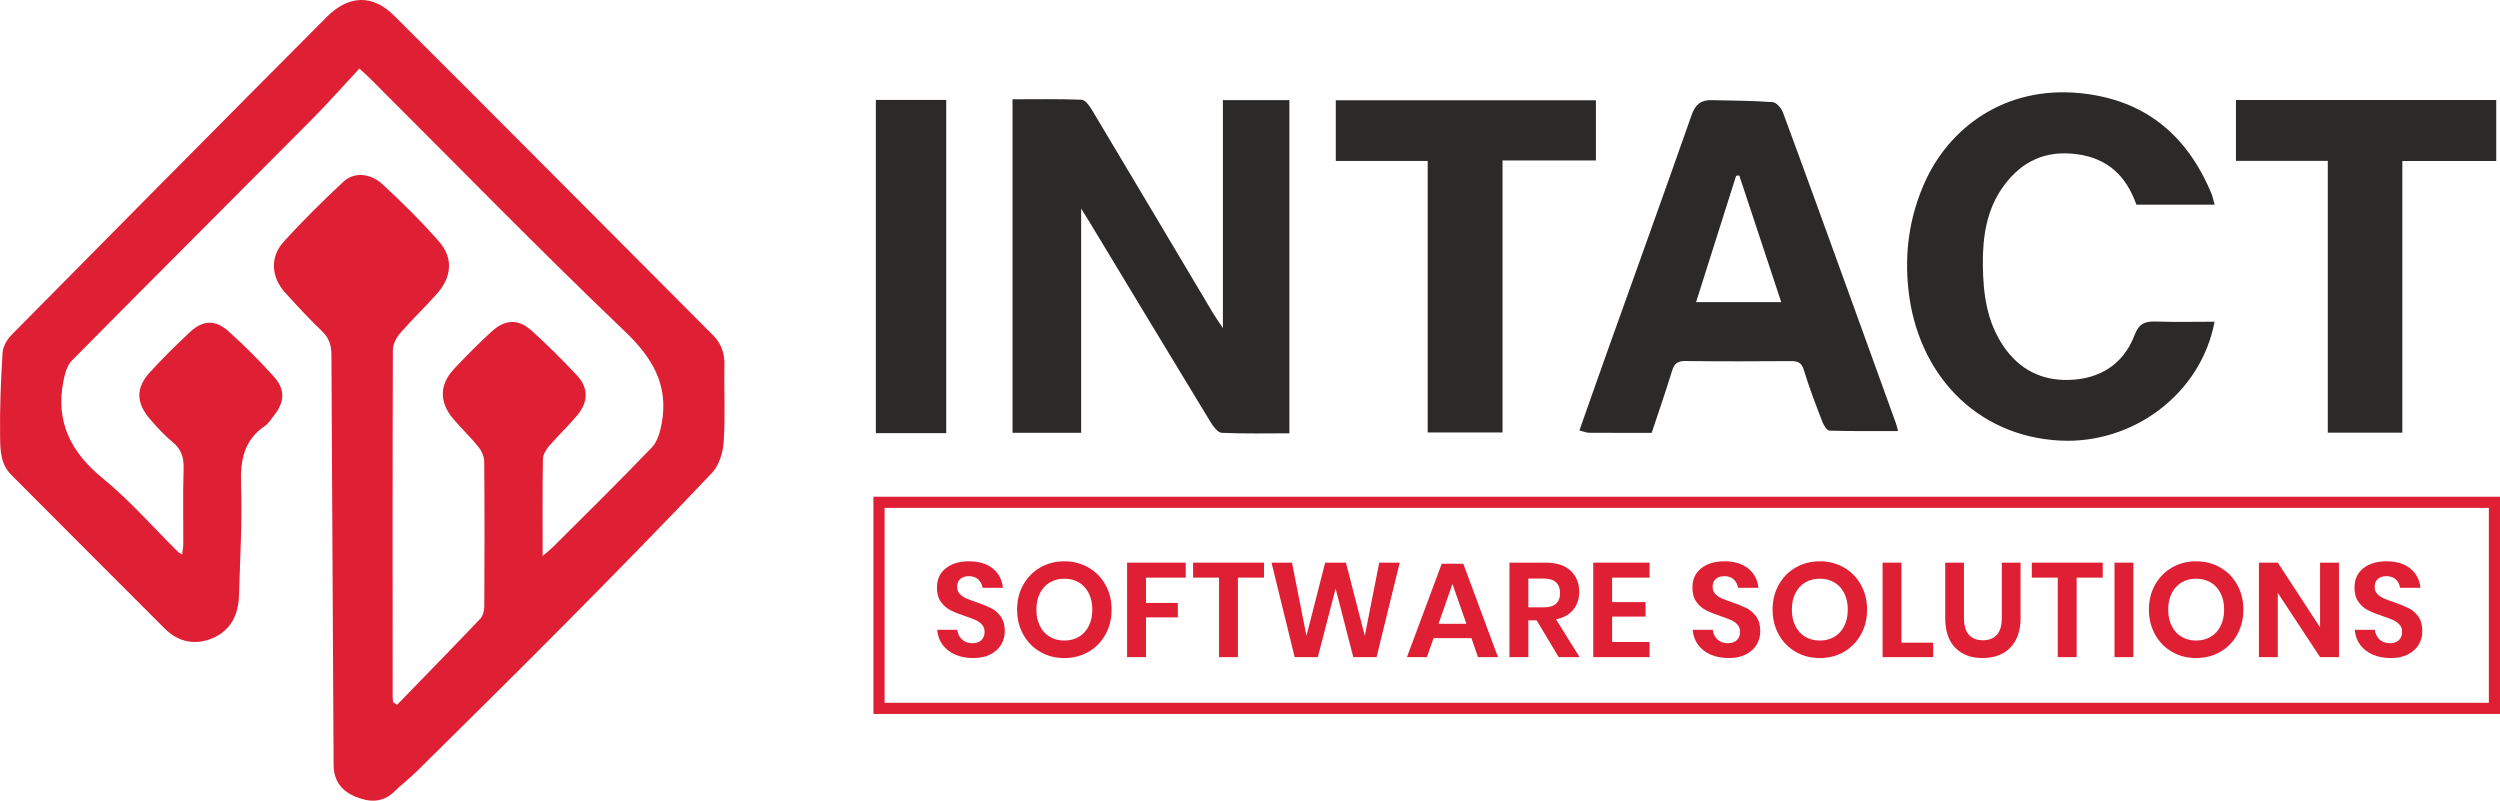
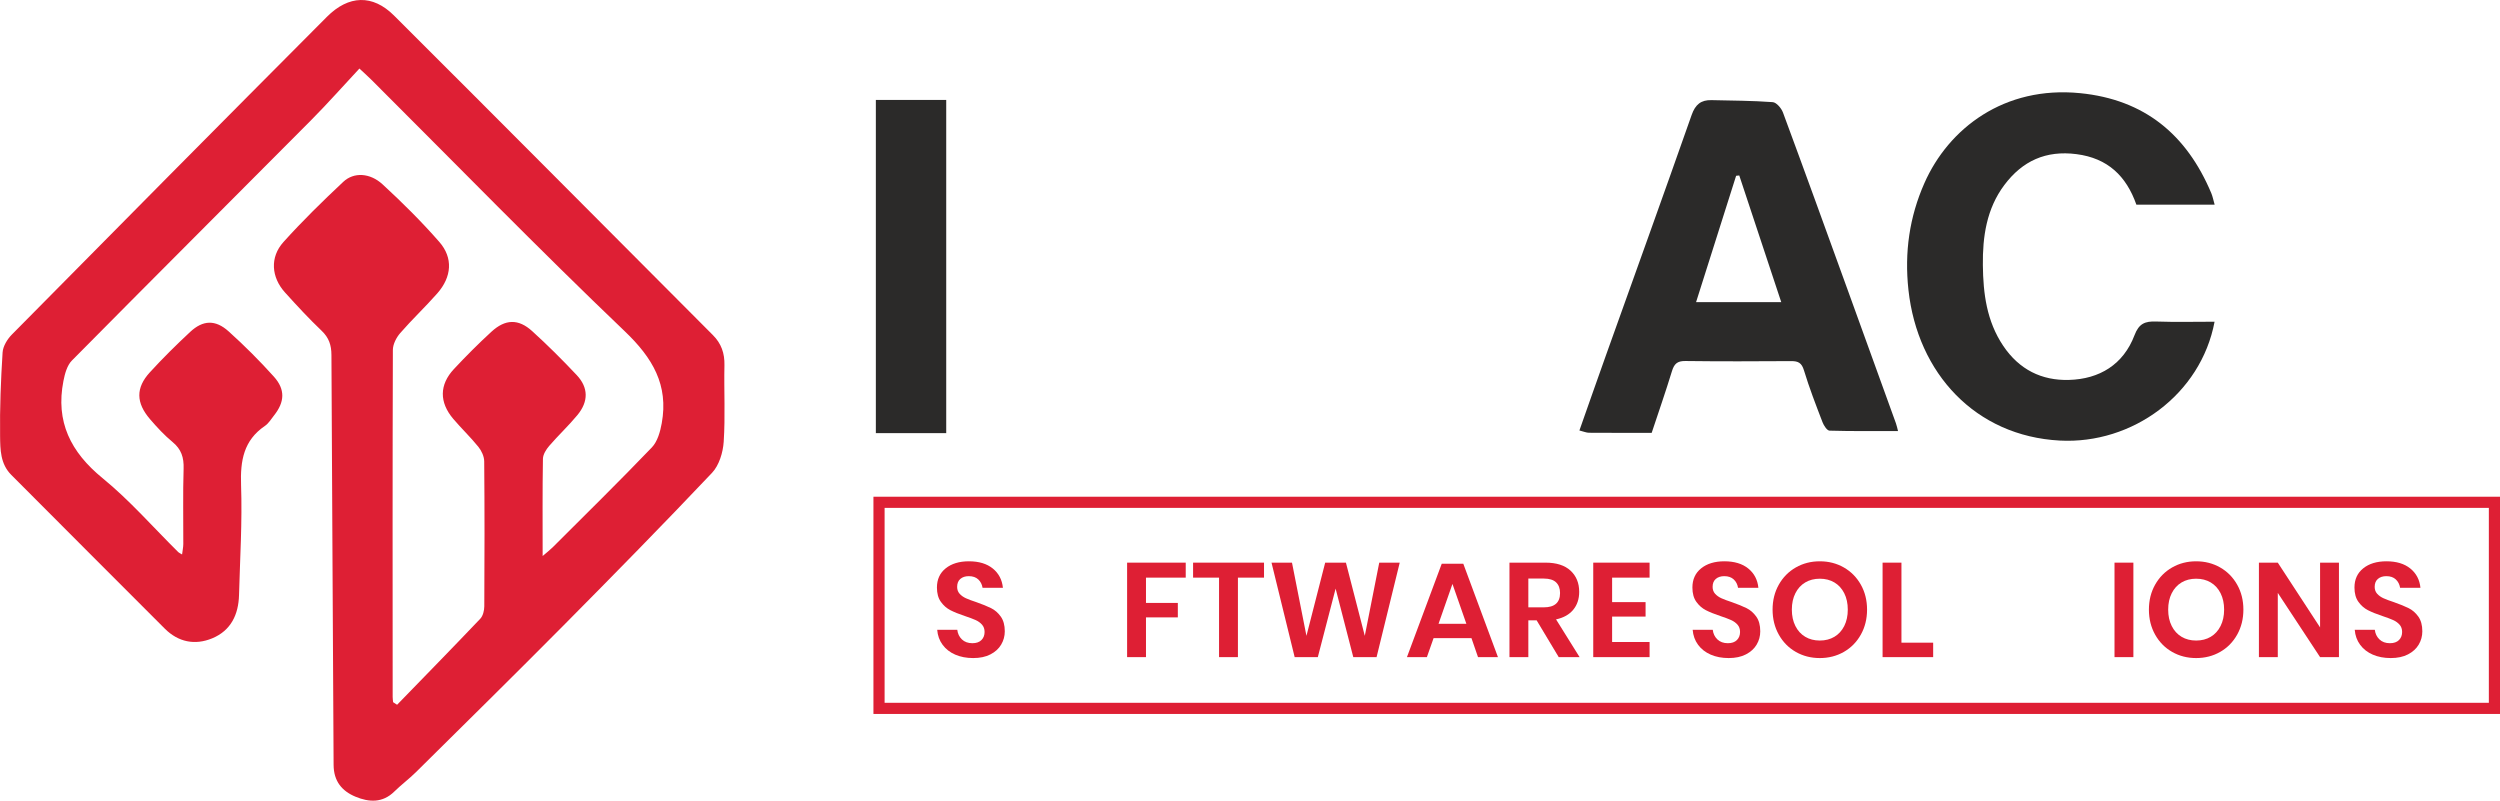
<svg xmlns="http://www.w3.org/2000/svg" xml:space="preserve" width="75.33mm" height="24.126mm" version="1.1" style="shape-rendering:geometricPrecision; text-rendering:geometricPrecision; image-rendering:optimizeQuality; fill-rule:evenodd; clip-rule:evenodd" viewBox="0 0 7077.55 2266.73">
  <defs>
    <style type="text/css">
   
    .str0 {stroke:#DE1F34;stroke-width:31.58;stroke-miterlimit:10}
    .fil2 {fill:none;fill-rule:nonzero}
    .fil1 {fill:#2B2A29;fill-rule:nonzero}
    .fil0 {fill:#DE1F34;fill-rule:nonzero}
   
  </style>
  </defs>
  <g id="Layer_x0020_1">
    <path class="fil0" d="M1124.16 1995.23c78.66,-81.01 157.66,-161.69 235.46,-243.52 7.76,-8.17 11.37,-23.34 11.43,-35.3 0.77,-136.8 0.97,-273.61 -0.25,-410.4 -0.11,-13.87 -7.55,-29.93 -16.51,-41.01 -22.26,-27.57 -48.17,-52.14 -71.12,-79.19 -39.81,-46.87 -39.59,-96.58 1.87,-141 34.08,-36.48 69.45,-71.93 106.22,-105.69 39.24,-36 76.28,-37.08 115.25,-1.77 43.76,39.67 85.73,81.53 126.21,124.57 33.32,35.45 33.65,74.71 2,113.08 -25.06,30.36 -54.13,57.4 -79.83,87.26 -8.7,10.07 -17.64,24.23 -17.84,36.68 -1.52,89.32 -0.82,178.69 -0.82,275.15 12.37,-10.66 20.93,-17.15 28.45,-24.66 94,-93.89 188.84,-186.95 280.75,-282.82 15.98,-16.7 23.69,-44.6 28.01,-68.62 19.5,-108.08 -25.66,-184.6 -104.74,-260.14 -243.42,-232.54 -478.49,-473.76 -716.86,-711.58 -8.22,-8.2 -16.92,-15.92 -34.33,-32.24 -46.47,49.81 -90.67,99.83 -137.65,147.09 -225.31,226.71 -451.65,452.39 -676.4,679.64 -13.6,13.75 -19.92,37.39 -23.88,57.57 -22.73,115.42 20.36,201.51 110.84,275.42 77.06,62.95 143.28,139.16 214.37,209.44 1.8,1.79 4.43,2.75 10.64,6.51 1.35,-11.16 3.43,-20.47 3.47,-29.78 0.28,-71.04 -1.38,-142.11 0.86,-213.09 1.01,-31.43 -6.26,-54.86 -31.09,-75.33 -23.2,-19.14 -44.01,-41.61 -63.7,-64.49 -40.17,-46.65 -41.09,-88.8 -0.82,-132.88 36.35,-39.76 74.79,-77.78 114.22,-114.49 36.23,-33.72 71.38,-35.2 108.8,-1.53 44.85,40.35 87.76,83.24 128.1,128.11 32.86,36.54 30.7,71.82 0.49,109.89 -8.17,10.28 -15.32,22.51 -25.81,29.64 -60.36,41.05 -69.9,98.47 -67.52,167.36 3.59,103.64 -2.97,207.65 -5.77,311.49 -1.48,55.24 -22.96,100.5 -75.83,122.46 -49.05,20.38 -96.18,10.64 -134.07,-27.1 -145.36,-144.77 -289.74,-290.51 -434.84,-435.53 -31.27,-31.25 -31.19,-72.21 -31.7,-110.41 -1.05,-78.74 2.13,-157.65 7.09,-236.26 1.1,-17.5 13.3,-37.5 26.23,-50.6 296.67,-300.37 593.75,-600.33 891.75,-899.38 61.65,-61.9 129.61,-64.12 190.04,-3.89 301.78,300.8 601.99,603.17 902.93,904.82 23.77,23.82 33.35,51.31 32.62,85.09 -1.57,72.32 2.66,144.89 -2.1,216.92 -1.99,30.28 -13.02,66.75 -33.09,87.96 -138.29,146.11 -279.28,289.67 -420.93,432.54 -137.99,139.16 -277.68,276.63 -416.98,414.5 -19.59,19.39 -41.97,35.96 -61.62,55.27 -33.2,32.65 -71.57,30.31 -109.45,14.62 -38.69,-16.01 -62.12,-43.96 -62.32,-90.29 -1.61,-386.7 -4.66,-773.37 -6.13,-1160.06 -0.09,-28.49 -7.13,-49.23 -27.96,-69.07 -36.13,-34.43 -70.13,-71.23 -103.6,-108.3 -38.8,-43 -43.08,-99.57 -4.37,-142.59 53.54,-59.51 111.01,-115.74 169.43,-170.54 29.84,-27.98 75.52,-25.74 111.41,7.28 55.99,51.52 110.29,105.44 160.35,162.68 39.82,45.51 35.38,99.26 -5.64,145.89 -33.85,38.48 -71.39,73.74 -104.97,112.42 -10.96,12.64 -20.7,31.58 -20.75,47.66 -1.11,327.54 -0.71,655.07 -0.56,982.62 0,4.88 0.81,9.74 1.24,14.61 3.78,2.44 7.55,4.88 11.33,7.32z" />
    <g id="_2346088699888">
-       <path class="fil1" d="M3060.73 590.41c0,218.76 0,425.67 0,634.81 -65.88,0 -128.46,0 -194.27,0 0,-312.69 0,-626.06 0,-944.19 64.88,0 130.21,-1.19 195.39,1.26 9.97,0.39 21.83,16.11 28.53,27.31 114.7,191.64 228.7,383.71 342.97,575.61 7.1,11.9 15.22,23.22 28.72,43.68 0,-221.17 0,-431.91 0,-645.34 64.33,0 125.21,0 188.24,0 0,313.38 0,625.87 0,943.16 -63.69,0 -127.62,1.47 -191.37,-1.41 -11.1,-0.51 -24.11,-17.74 -31.59,-30.07 -114.78,-188.64 -228.78,-377.78 -342.97,-566.78 -5.69,-9.42 -11.63,-18.7 -23.66,-38.03z" />
      <path class="fil1" d="M5042.73 855.32c-40.41,-121.91 -79.64,-240.27 -118.85,-358.6 -2.97,0.3 -5.93,0.62 -8.9,0.93 -37.46,118.22 -74.92,236.44 -113.35,357.67 81.7,0 158.63,0 241.1,0zm-366.77 370.08c-61.8,0 -119.6,0.21 -177.41,-0.24 -7.52,-0.06 -15.02,-3.46 -27.22,-6.46 25.65,-72.7 50.27,-143.27 75.43,-213.64 80.91,-226.49 162.58,-452.7 242.32,-679.59 10.41,-29.6 26.46,-42.72 56.16,-42 57.82,1.41 115.75,1.43 173.36,5.69 10.58,0.79 24.54,17.22 29.03,29.36 61.88,167.11 122.43,334.7 183.19,502.22 45.67,125.91 91.22,251.86 136.69,377.85 2.51,6.98 3.88,14.37 5.82,21.69 -66.25,0 -130.13,0.76 -193.92,-1.09 -6.97,-0.21 -16.17,-14.45 -19.8,-23.9 -18.63,-48.59 -37.53,-97.21 -52.58,-146.96 -6.39,-21.13 -16.31,-26.15 -36.01,-26.02 -99.99,0.62 -199.97,1.04 -299.93,-0.28 -22.87,-0.3 -31.5,8.31 -37.79,28.86 -17.83,58.33 -37.93,115.98 -57.34,174.51z" />
      <path class="fil1" d="M6269.63 579.33c-76.32,0 -148.51,0 -221.52,0 -28.64,-81.15 -81,-131.46 -169.3,-142.92 -86.89,-11.27 -153.36,19.18 -204.52,87.41 -50.44,67.29 -61.65,146.44 -60.76,226.83 0.85,79.95 10.6,158.43 57.6,228.4 45.23,67.36 108.93,98.69 186.09,96.53 86.34,-2.41 154.12,-43.35 185.75,-126.95 12.5,-33.02 30.22,-39.48 61.11,-38.38 55.01,1.95 110.13,0.55 165.39,0.55 -38.64,205.68 -232.7,347.44 -438.32,336.45 -238.32,-12.74 -402.65,-189.96 -428.35,-426.6 -11.57,-106.44 2.89,-206.45 45.16,-302.15 68.71,-155.58 226.38,-276 440.75,-254.77 182.85,18.12 301.87,117.63 371.44,283.08 3.96,9.45 5.84,19.79 9.5,32.51z" />
-       <path class="fil1" d="M7066.92 455.7c-88.06,0 -175.39,0 -265.86,0 0,257.81 0,512.28 0,769.14 -70.87,0 -138.55,0 -211.05,0 0,-255.6 0,-511.08 0,-769.37 -88.45,0 -172.17,0 -259.94,0 0,-58.45 0,-114.24 0,-172.36 242.57,0 488.08,0 736.85,0 0,55.68 0,112.42 0,172.58z" />
-       <path class="fil1" d="M4041.81 455.61c-89.52,0 -173.48,0 -260.18,0 0,-56.71 0,-112.68 0,-171.73 243.91,0 488.88,0 736.43,0 0,55.31 0,111.1 0,170.44 -86.94,0 -174.07,0 -264.35,0 0,257.98 0,512.48 0,769.98 -71.75,0 -140.31,0 -211.9,0 0,-255.95 0,-510.35 0,-768.69z" />
+       <path class="fil1" d="M7066.92 455.7z" />
      <path class="fil1" d="M2678.77 1226.27c-67.98,0 -132.19,0 -199.22,0 0,-314.58 0,-627.96 0,-943.39 65.97,0 131.17,0 199.22,0 0,313.5 0,626.86 0,943.39z" />
      <polygon class="fil2 str0" points="7061.76,2005.42 2488.52,2005.42 2488.52,1422.02 7061.76,1422.02 " />
      <path class="fil0" d="M2834.35 1824.91c-6.82,11.5 -16.92,20.72 -30.32,27.66 -13.38,6.95 -29.67,10.42 -48.87,10.42 -18.94,0 -35.86,-3.22 -50.77,-9.66 -14.9,-6.44 -26.84,-15.72 -35.8,-27.85 -8.97,-12.12 -14.08,-26.26 -15.35,-42.43l56.84 0c1.26,10.86 5.61,19.88 13.06,27.08 7.45,7.2 17.37,10.8 29.75,10.8 11.11,0 19.64,-2.97 25.58,-8.91 5.93,-5.92 8.9,-13.58 8.9,-22.92 0,-8.33 -2.41,-15.21 -7.21,-20.64 -4.79,-5.43 -10.86,-9.79 -18.17,-13.07 -7.34,-3.29 -17.44,-7.07 -30.33,-11.38 -16.66,-5.54 -30.3,-11.04 -40.92,-16.48 -10.6,-5.42 -19.64,-13.31 -27.08,-23.69 -7.46,-10.33 -11.18,-23.85 -11.18,-40.52 0,-22.98 8.28,-41.11 24.82,-54.37 16.53,-13.27 38.46,-19.91 65.72,-19.91 28.29,0 50.83,6.83 67.65,20.47 16.78,13.63 26.33,31.83 28.6,54.55l-57.59 0c-1.52,-9.58 -5.56,-17.48 -12.12,-23.67 -6.58,-6.19 -15.55,-9.28 -26.91,-9.28 -9.85,0 -17.8,2.59 -23.85,7.77 -6.08,5.18 -9.09,12.67 -9.09,22.53 0,7.84 2.33,14.34 7,19.52 4.67,5.18 10.62,9.4 17.81,12.69 7.19,3.29 16.98,6.94 29.35,10.98 17.18,6.06 31.14,11.73 41.88,17.04 10.74,5.3 19.89,13.27 27.47,23.88 7.58,10.6 11.37,24.49 11.37,41.67 0,13.64 -3.42,26.2 -10.24,37.69z" />
-       <path class="fil0" d="M2971.88 1648.93c-11.88,7.07 -21.16,17.24 -27.85,30.5 -6.69,13.26 -10.03,28.74 -10.03,46.42 0,17.68 3.34,33.15 10.03,46.39 6.69,13.27 15.97,23.44 27.85,30.52 11.88,7.07 25.64,10.61 41.3,10.61 15.66,0 29.43,-3.53 41.29,-10.61 11.88,-7.07 21.16,-17.25 27.85,-30.52 6.69,-13.25 10.04,-28.71 10.04,-46.39 0,-17.68 -3.35,-33.17 -10.04,-46.42 -6.69,-13.26 -15.97,-23.42 -27.85,-30.5 -11.87,-7.07 -25.63,-10.61 -41.29,-10.61 -15.66,0 -29.43,3.54 -41.3,10.61zm109.31 -42.44c20.33,11.63 36.38,27.86 48.12,48.69 11.74,20.84 17.62,44.39 17.62,70.67 0,26.26 -5.87,49.88 -17.62,70.83 -11.74,20.98 -27.79,37.27 -48.12,48.88 -20.33,11.62 -43,17.43 -68,17.43 -25.01,0 -47.68,-5.81 -68,-17.43 -20.34,-11.61 -36.38,-27.9 -48.12,-48.88 -11.74,-20.95 -17.63,-44.57 -17.63,-70.83 0,-26.28 5.88,-49.83 17.63,-70.67 11.74,-20.83 27.78,-37.06 48.12,-48.69 20.32,-11.61 42.99,-17.44 68,-17.44 25,0 47.67,5.83 68,17.44z" />
      <polygon class="fil0" points="3356.82,1592.86 3356.82,1635.29 3244.29,1635.29 3244.29,1706.89 3334.46,1706.89 3334.46,1747.82 3244.29,1747.82 3244.29,1860.34 3190.87,1860.34 3190.87,1592.86 " />
      <polygon class="fil0" points="3578.45,1592.86 3578.45,1635.29 3504.58,1635.29 3504.58,1860.34 3451.15,1860.34 3451.15,1635.29 3377.64,1635.29 3377.64,1592.86 " />
      <polygon class="fil0" points="3962.65,1592.86 3897.1,1860.34 3831.17,1860.34 3781.16,1666.36 3730.77,1860.34 3665.23,1860.34 3599.68,1592.86 3657.64,1592.86 3698.57,1800.1 3751.62,1592.86 3810.34,1592.86 3863.76,1800.1 3904.67,1592.86 " />
      <path class="fil0" d="M4151.33 1766l-39.4 -112.9 -39.4 112.9 78.81 0zm14.4 40.53l-107.22 0 -18.95 53.81 -56.46 0 98.51 -264.46 61 0 98.13 264.46 -56.46 0 -18.56 -53.81z" />
      <path class="fil0" d="M4326.75 1719.39l43.94 0c30.55,0 45.85,-13.5 45.85,-40.53 0,-12.88 -3.73,-22.93 -11.18,-30.12 -7.44,-7.2 -19.01,-10.8 -34.67,-10.8l-43.94 0 0 81.45zm86.01 140.95l-62.52 -104.19 -23.49 0 0 104.19 -53.43 0 0 -267.49 101.93 0c31.06,0 54.75,7.58 71.04,22.73 16.29,15.16 24.44,35.11 24.44,59.87 0,20.21 -5.63,37.13 -16.86,50.76 -11.24,13.64 -27.47,22.74 -48.68,27.28l66.68 106.84 -59.11 0z" />
      <polygon class="fil0" points="4563.92,1635.29 4563.92,1704.62 4658.65,1704.62 4658.65,1745.55 4563.92,1745.55 4563.92,1817.53 4670,1817.53 4670,1860.34 4510.5,1860.34 4510.5,1592.86 4670,1592.86 4670,1635.29 " />
      <path class="fil0" d="M4973.11 1824.91c-6.83,11.5 -16.93,20.72 -30.32,27.66 -13.38,6.95 -29.68,10.42 -48.88,10.42 -18.93,0 -35.85,-3.22 -50.75,-9.66 -14.91,-6.44 -26.85,-15.72 -35.81,-27.85 -8.97,-12.12 -14.08,-26.26 -15.36,-42.43l56.85 0c1.26,10.86 5.61,19.88 13.07,27.08 7.45,7.2 17.36,10.8 29.74,10.8 11.11,0 19.64,-2.97 25.58,-8.91 5.93,-5.92 8.9,-13.58 8.9,-22.92 0,-8.33 -2.41,-15.21 -7.21,-20.64 -4.79,-5.43 -10.85,-9.79 -18.17,-13.07 -7.34,-3.29 -17.44,-7.07 -30.32,-11.38 -16.67,-5.54 -30.31,-11.04 -40.94,-16.48 -10.6,-5.42 -19.63,-13.31 -27.07,-23.69 -7.46,-10.33 -11.18,-23.85 -11.18,-40.52 0,-22.98 8.28,-41.11 24.81,-54.37 16.55,-13.27 38.46,-19.91 65.73,-19.91 28.29,0 50.84,6.83 67.65,20.47 16.79,13.63 26.34,31.83 28.6,54.55l-57.59 0c-1.52,-9.58 -5.55,-17.48 -12.13,-23.67 -6.57,-6.19 -15.53,-9.28 -26.9,-9.28 -9.86,0 -17.8,2.59 -23.86,7.77 -6.07,5.18 -9.09,12.67 -9.09,22.53 0,7.84 2.34,14.34 7.01,19.52 4.68,5.18 10.61,9.4 17.8,12.69 7.2,3.29 16.99,6.94 29.37,10.98 17.17,6.06 31.12,11.73 41.87,17.04 10.73,5.3 19.88,13.27 27.47,23.88 7.57,10.6 11.36,24.49 11.36,41.67 0,13.64 -3.41,26.2 -10.22,37.69z" />
      <path class="fil0" d="M5110.64 1648.93c-11.89,7.07 -21.17,17.24 -27.86,30.5 -6.69,13.26 -10.03,28.74 -10.03,46.42 0,17.68 3.34,33.15 10.03,46.39 6.69,13.27 15.97,23.44 27.86,30.52 11.87,7.07 25.62,10.61 41.28,10.61 15.66,0 29.44,-3.53 41.3,-10.61 11.88,-7.07 21.15,-17.25 27.86,-30.52 6.67,-13.25 10.03,-28.71 10.03,-46.39 0,-17.68 -3.36,-33.17 -10.03,-46.42 -6.71,-13.26 -15.98,-23.42 -27.86,-30.5 -11.87,-7.07 -25.64,-10.61 -41.3,-10.61 -15.66,0 -29.42,3.54 -41.28,10.61zm109.3 -42.44c20.32,11.63 36.38,27.86 48.12,48.69 11.75,20.84 17.62,44.39 17.62,70.67 0,26.26 -5.86,49.88 -17.62,70.83 -11.74,20.98 -27.8,37.27 -48.12,48.88 -20.33,11.62 -43,17.43 -68.01,17.43 -25,0 -47.67,-5.81 -67.99,-17.43 -20.34,-11.61 -36.39,-27.9 -48.11,-48.88 -11.75,-20.95 -17.63,-44.57 -17.63,-70.83 0,-26.28 5.87,-49.83 17.63,-70.67 11.73,-20.83 27.77,-37.06 48.11,-48.69 20.32,-11.61 42.99,-17.44 67.99,-17.44 25.01,0 47.68,5.83 68.01,17.44z" />
      <polygon class="fil0" points="5383.03,1819.43 5472.83,1819.43 5472.83,1860.34 5329.62,1860.34 5329.62,1592.86 5383.03,1592.86 " />
-       <path class="fil0" d="M5559.98 1592.86l0 156.86c0,20.97 4.61,36.69 13.83,47.17 9.22,10.49 22.55,15.72 39.98,15.72 17.17,0 30.37,-5.23 39.58,-15.72 9.22,-10.49 13.83,-26.2 13.83,-47.17l0 -156.86 53.06 0 0 156.86c0,24.76 -4.61,45.64 -13.83,62.7 -9.23,17.05 -21.98,29.76 -38.27,38.08 -16.3,8.33 -34.8,12.51 -55.52,12.51 -32.08,0 -57.72,-9.59 -76.91,-28.8 -19.19,-19.19 -28.79,-47.35 -28.79,-84.48l0 -156.86 53.04 0z" />
-       <polygon class="fil0" points="5952.89,1592.86 5952.89,1635.29 5879.01,1635.29 5879.01,1860.34 5825.58,1860.34 5825.58,1635.29 5752.08,1635.29 5752.08,1592.86 " />
      <polygon class="fil0" points="6039.65,1592.86 6039.65,1860.34 5986.22,1860.34 5986.22,1592.86 " />
      <path class="fil0" d="M6176.04 1648.93c-11.87,7.07 -21.15,17.24 -27.84,30.5 -6.7,13.26 -10.04,28.74 -10.04,46.42 0,17.68 3.34,33.15 10.04,46.39 6.69,13.27 15.97,23.44 27.84,30.52 11.88,7.07 25.64,10.61 41.3,10.61 15.66,0 29.43,-3.53 41.3,-10.61 11.88,-7.07 21.16,-17.25 27.84,-30.52 6.69,-13.25 10.04,-28.71 10.04,-46.39 0,-17.68 -3.35,-33.17 -10.04,-46.42 -6.68,-13.26 -15.96,-23.42 -27.84,-30.5 -11.88,-7.07 -25.64,-10.61 -41.3,-10.61 -15.66,0 -29.43,3.54 -41.3,10.61zm109.32 -42.44c20.32,11.63 36.37,27.86 48.11,48.69 11.74,20.84 17.62,44.39 17.62,70.67 0,26.26 -5.87,49.88 -17.62,70.83 -11.74,20.98 -27.79,37.27 -48.11,48.88 -20.35,11.62 -43,17.43 -68.01,17.43 -25,0 -47.68,-5.81 -68,-17.43 -20.34,-11.61 -36.38,-27.9 -48.12,-48.88 -11.75,-20.95 -17.62,-44.57 -17.62,-70.83 0,-26.28 5.86,-49.83 17.62,-70.67 11.74,-20.83 27.78,-37.06 48.12,-48.69 20.32,-11.61 43,-17.44 68,-17.44 25.01,0 47.66,5.83 68.01,17.44z" />
      <polygon class="fil0" points="6621.61,1860.34 6568.18,1860.34 6448.45,1678.48 6448.45,1860.34 6395.03,1860.34 6395.03,1592.86 6448.45,1592.86 6568.18,1776.23 6568.18,1592.86 6621.61,1592.86 " />
      <path class="fil0" d="M6847.43 1824.91c-6.83,11.5 -16.94,20.72 -30.32,27.66 -13.39,6.95 -29.69,10.42 -48.87,10.42 -18.95,0 -35.86,-3.22 -50.77,-9.66 -14.91,-6.44 -26.83,-15.72 -35.8,-27.85 -8.97,-12.12 -14.09,-26.26 -15.36,-42.43l56.84 0c1.26,10.86 5.62,19.88 13.07,27.08 7.45,7.2 17.36,10.8 29.74,10.8 11.11,0 19.65,-2.97 25.59,-8.91 5.92,-5.92 8.9,-13.58 8.9,-22.92 0,-8.33 -2.41,-15.21 -7.21,-20.64 -4.79,-5.43 -10.85,-9.79 -18.18,-13.07 -7.34,-3.29 -17.43,-7.07 -30.32,-11.38 -16.67,-5.54 -30.3,-11.04 -40.92,-16.48 -10.61,-5.42 -19.65,-13.31 -27.09,-23.69 -7.45,-10.33 -11.18,-23.85 -11.18,-40.52 0,-22.98 8.28,-41.11 24.82,-54.37 16.55,-13.27 38.46,-19.91 65.73,-19.91 28.29,0 50.84,6.83 67.64,20.47 16.79,13.63 26.34,31.83 28.6,54.55l-57.59 0c-1.51,-9.58 -5.55,-17.48 -12.11,-23.67 -6.58,-6.19 -15.54,-9.28 -26.91,-9.28 -9.86,0 -17.8,2.59 -23.87,7.77 -6.05,5.18 -9.09,12.67 -9.09,22.53 0,7.84 2.34,14.34 7.02,19.52 4.67,5.18 10.61,9.4 17.8,12.69 7.21,3.29 16.99,6.94 29.36,10.98 17.17,6.06 31.13,11.73 41.87,17.04 10.74,5.3 19.89,13.27 27.47,23.88 7.57,10.6 11.36,24.49 11.36,41.67 0,13.64 -3.4,26.2 -10.21,37.69z" />
    </g>
  </g>
</svg>